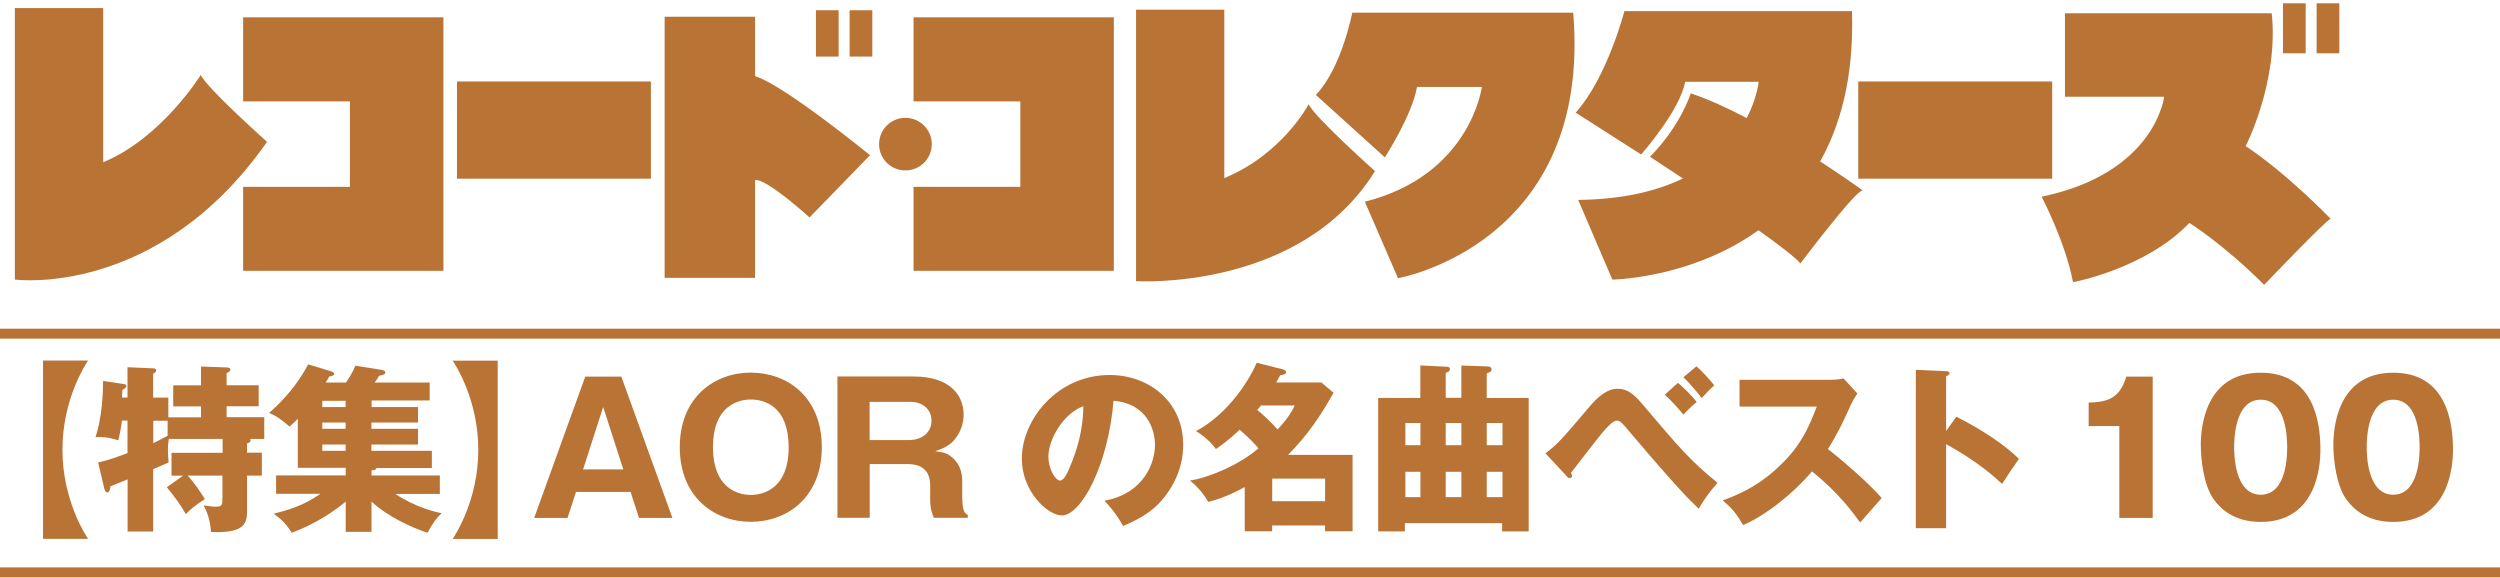
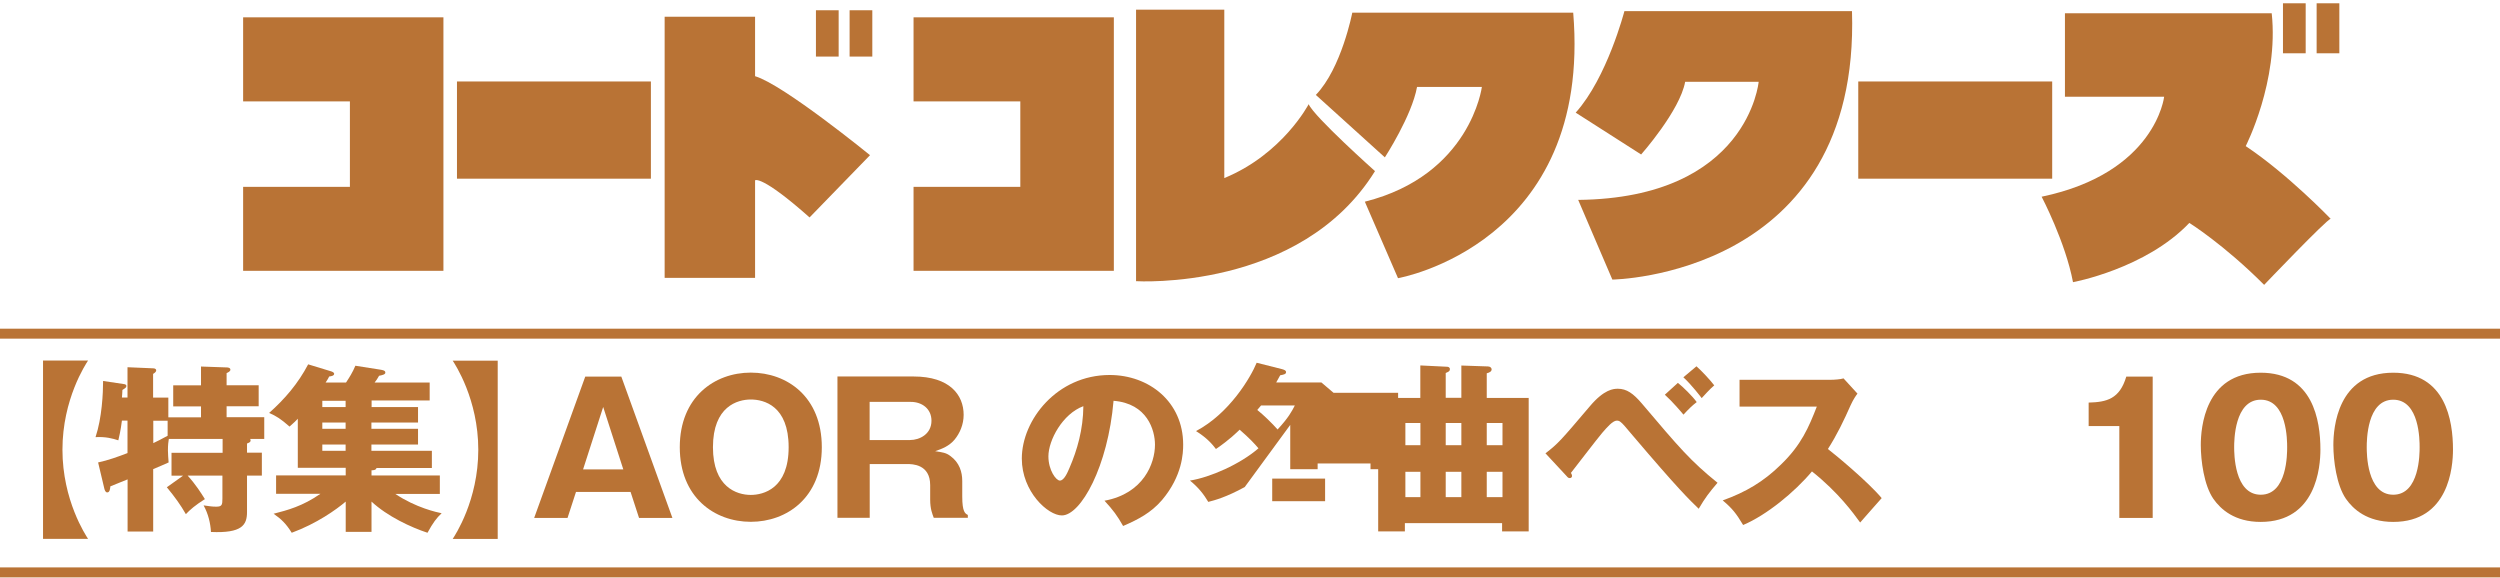
<svg xmlns="http://www.w3.org/2000/svg" id="_レイヤー_2" data-name="レイヤー_2" viewBox="0 0 251 58">
  <defs>
    <style>
      .cls-1 {
        fill: none;
        stroke: #b97335;
        stroke-miterlimit: 10;
      }

      .cls-2 {
        fill: #b97335;
      }
    </style>
  </defs>
  <g>
-     <path class="cls-2" d="M1.49.81v27.26s14.31,1.91,25.32-13.83c0,0-6.11-5.45-6.65-6.72,0,0-3.93,6.35-9.8,8.77V.81H1.49Z" />
    <path class="cls-2" d="M114.06.97v27.26s16.5,1.03,23.99-11.05c0,0-6.11-5.45-6.66-6.72,0,0-2.6,5-8.47,7.42V.97h-8.87Z" />
    <polygon class="cls-2" points="24.41 1.74 24.41 10.18 35.13 10.18 35.13 18.76 24.41 18.76 24.41 27.19 44.52 27.19 44.52 1.74 24.41 1.74" />
    <polygon class="cls-2" points="91.72 1.74 91.72 10.18 102.44 10.18 102.44 18.76 91.72 18.76 91.72 27.19 111.83 27.19 111.83 1.74 91.72 1.74" />
    <rect class="cls-2" x="186.57" y="8.18" width="19.47" height="9.76" />
    <rect class="cls-2" x="45.88" y="8.18" width="19.47" height="9.76" />
    <g>
      <path class="cls-2" d="M66.73,1.68v26.22h9.08v-9.8s.64-.56,5.47,3.73l6.07-6.25s-8.71-7.1-11.54-7.93V1.68h-9.08Z" />
      <rect class="cls-2" x="81.92" y="1.03" width="2.28" height="4.65" />
      <rect class="cls-2" x="85.3" y="1.03" width="2.28" height="4.65" />
    </g>
-     <path class="cls-2" d="M88.26,14.47c0-1.46,1.19-2.64,2.64-2.64s2.65,1.18,2.65,2.64-1.18,2.64-2.65,2.64-2.64-1.18-2.64-2.64Z" />
    <path class="cls-2" d="M135.77,1.27s-1.08,5.59-3.66,8.26l6.93,6.27s2.71-4.17,3.23-7.07h6.51s-1.13,8.85-11.75,11.52l3.33,7.68s19.52-3.39,17.59-26.66h-22.17Z" />
    <g>
      <path class="cls-2" d="M163.09,1.12s-1.73,6.68-4.89,10.19l6.57,4.2s3.9-4.4,4.42-7.3h7.38s-1.05,11.68-18.12,11.86l3.43,8s24.9-.3,24.06-26.95h-22.84Z" />
-       <path class="cls-2" d="M165.66,15.74s13.65,8.9,15.1,10.71c0,0,5.53-7.34,6.25-7.34,0,0-10.1-7.34-17.26-9.74,0,0-.96,3.19-4.09,6.37Z" />
    </g>
    <g>
      <rect class="cls-2" x="229.21" y=".33" width="2.28" height="5.02" />
      <rect class="cls-2" x="232.59" y=".33" width="2.28" height="5.02" />
      <path class="cls-2" d="M207.32,1.34v8.37h9.96s-.85,7.65-12.3,10.04c0,0,2.39,4.55,3.15,8.58,0,0,7.3-1.34,11.68-5.95,0,0,3.46,2.16,7.51,6.22,0,0,6.33-6.63,6.68-6.63,0,0-4.32-4.5-8.53-7.3,0,0,3.34-6.53,2.61-13.34h-20.76Z" />
    </g>
  </g>
  <g>
    <path class="cls-2" d="M4.32,54.1v-17.9h4.52c-.23.36-2.57,3.87-2.57,8.95s2.34,8.59,2.57,8.95h-4.52Z" />
    <path class="cls-2" d="M18.41,47.76h-1.19v-2.3h5.13v-1.39h-5.4c-.04.23-.09.59-.09,1.15,0,.4.04.77.07,1.21-.29.14-1.15.5-1.55.67v6.27h-2.57v-5.24c-.54.22-1.1.45-1.73.7-.02.18-.04.61-.31.61-.18,0-.25-.22-.29-.36l-.63-2.65c.95-.2,2.02-.58,2.95-.94v-3.26h-.56c-.13,1.04-.27,1.58-.36,1.98-.54-.18-1.28-.38-2.29-.32.65-1.94.76-4.43.76-5.64l2.14.32c.09.02.2.07.2.18,0,.16-.13.23-.4.4,0,.27-.04.58-.05.76h.56v-3.04l2.57.11c.14,0,.31.05.31.2,0,.18-.2.29-.31.36v2.38h1.53v1.98h3.28v-1.1h-2.79v-2.11h2.79v-1.89l2.57.09c.11,0,.38.02.38.23,0,.16-.22.27-.38.34v1.22h3.22v2.11h-3.22v1.1h3.78v2.18h-1.42c.04.05.05.09.05.14,0,.16-.07.2-.36.32v.92h1.49v2.3h-1.49v3.66c0,1.3-.5,2.14-3.62,2-.05-.88-.27-1.82-.74-2.67.54.07.79.13,1.26.13.59,0,.63-.18.63-.83v-2.29h-3.49c.83.92,1.35,1.75,1.73,2.36-.99.63-1.46,1.04-1.91,1.51-.54-.94-1.08-1.69-1.91-2.7l1.64-1.17ZM16.83,42.24h-1.44v2.25c.31-.14.81-.4,1.44-.74v-1.51Z" />
    <path class="cls-2" d="M37.29,40.87h4.68v1.55h-4.68v.63h4.68v1.58h-4.68v.63h6.07v1.73h-5.56c-.04.22-.38.23-.5.23v.52h6.86v1.85h-4.47c2.07,1.39,4.2,1.85,4.65,1.94-.52.49-.86.94-1.42,1.96-1.64-.54-4.02-1.64-5.62-3.13v3.04h-2.59v-3.04c-.95.81-2.92,2.21-5.42,3.13-.56-.9-1.04-1.37-1.82-1.91,1.39-.36,2.88-.74,4.7-2h-4.45v-1.85h6.99v-.76h-4.81v-4.93c-.16.18-.34.36-.83.79-.86-.76-1.33-1.06-2.05-1.37,1.58-1.4,2.92-2.97,3.92-4.88l2.23.68c.18.05.38.13.38.27,0,.2-.31.25-.5.27-.09.18-.13.27-.36.61h2.05c.31-.47.67-1.03.94-1.69l2.54.4c.2.04.47.07.47.29,0,.18-.27.25-.63.32-.09.18-.34.56-.45.68h5.53v1.8h-5.83v.63ZM34.7,40.24h-2.34v.63h2.34v-.63ZM34.7,42.42h-2.34v.63h2.34v-.63ZM34.7,44.63h-2.34v.63h2.34v-.63Z" />
    <path class="cls-2" d="M49.97,36.21v17.9h-4.52c.23-.36,2.57-3.87,2.57-8.95s-2.34-8.59-2.57-8.95h4.52Z" />
    <path class="cls-2" d="M57.83,49.39l-.85,2.61h-3.35l5.13-14.19h3.62l5.13,14.19h-3.35l-.85-2.61h-5.49ZM62.58,47.13l-2.02-6.27-2.02,6.27h4.03Z" />
    <path class="cls-2" d="M75.38,52.39c-3.66,0-7.13-2.47-7.13-7.49s3.48-7.49,7.13-7.49,7.13,2.43,7.13,7.49-3.51,7.49-7.13,7.49ZM71.58,44.9c0,4,2.38,4.79,3.8,4.79,1.26,0,3.8-.63,3.8-4.79s-2.48-4.79-3.8-4.79-3.8.68-3.8,4.79Z" />
    <path class="cls-2" d="M96.61,49.85c0,1.55.29,1.71.56,1.85v.29h-3.42c-.14-.38-.36-.88-.36-1.82v-1.46c0-2.12-1.82-2.12-2.32-2.12h-3.75v5.4h-3.24v-14.19h7.65c3.62,0,5.02,1.85,5.02,3.85,0,.97-.38,1.85-.92,2.5-.56.65-1.22.9-1.94,1.15.74.11,1.1.16,1.51.47.94.67,1.21,1.64,1.21,2.52v1.55ZM87.31,44.18h4.05c.99,0,2.16-.61,2.16-1.94,0-1.19-.94-1.89-2.07-1.89h-4.14v3.83Z" />
    <path class="cls-2" d="M110.9,50.27c3.91-.72,5.06-3.75,5.06-5.62,0-1.46-.77-4.14-4.16-4.41-.56,6.59-3.28,11.51-5.19,11.51-1.4,0-4.02-2.38-4.02-5.71,0-3.87,3.53-8.39,8.82-8.39,3.94,0,7.38,2.68,7.38,6.99,0,.83-.07,3.13-2.12,5.56-1.1,1.28-2.38,1.95-3.91,2.61-.59-1.04-.99-1.58-1.87-2.54ZM105.26,45.82c0,1.39.77,2.43,1.15,2.43.43,0,.77-.81.97-1.28.77-1.78,1.37-3.85,1.39-6.19-2.09.77-3.51,3.42-3.51,5.04Z" />
-     <path class="cls-2" d="M124.97,48.9c-1.84,1.01-3.02,1.33-3.66,1.49-.43-.72-.95-1.42-1.84-2.14,2.02-.32,5.04-1.64,6.88-3.24-.4-.47-.88-.99-1.89-1.87-.23.22-1.01,1.01-2.38,1.94-.36-.47-.88-1.1-2-1.8,3.37-1.78,5.49-5.4,6.09-6.86l2.5.63c.25.07.45.13.45.31,0,.2-.2.25-.59.32-.16.29-.22.4-.4.72h4.54l1.22,1.04c-1.31,2.3-2.54,4.18-4.57,6.23h6.48v7.67h-2.77v-.58h-5.31v.58h-2.75v-4.45ZM126.61,40.71c-.25.31-.29.34-.38.45.63.5,1.48,1.33,2.04,1.96,1.1-1.19,1.44-1.84,1.73-2.41h-3.38ZM133.04,50.32v-2.27h-5.31v2.27h5.31Z" />
+     <path class="cls-2" d="M124.97,48.9c-1.84,1.01-3.02,1.33-3.66,1.49-.43-.72-.95-1.42-1.84-2.14,2.02-.32,5.04-1.64,6.88-3.24-.4-.47-.88-.99-1.89-1.87-.23.22-1.01,1.01-2.38,1.94-.36-.47-.88-1.1-2-1.8,3.37-1.78,5.49-5.4,6.09-6.86l2.5.63c.25.07.45.13.45.31,0,.2-.2.25-.59.32-.16.29-.22.4-.4.72h4.54l1.22,1.04h6.48v7.67h-2.77v-.58h-5.31v.58h-2.75v-4.45ZM126.61,40.71c-.25.31-.29.34-.38.45.63.5,1.48,1.33,2.04,1.96,1.1-1.19,1.44-1.84,1.73-2.41h-3.38ZM133.04,50.32v-2.27h-5.31v2.27h5.31Z" />
    <path class="cls-2" d="M142.61,36.69l2.65.13c.14,0,.31.05.31.25s-.13.25-.42.38v2.49h1.57v-3.24l2.66.09c.22,0,.38.13.38.29,0,.2-.18.32-.49.4v2.47h4.21v13.4h-2.67v-.83h-9.76v.83h-2.68v-13.4h4.23v-3.24ZM142.61,42.47h-1.51v2.23h1.51v-2.23ZM142.61,47.37h-1.51v2.54h1.51v-2.54ZM146.72,42.47h-1.57v2.23h1.57v-2.23ZM146.72,47.37h-1.57v2.54h1.57v-2.54ZM149.27,44.7h1.58v-2.23h-1.58v2.23ZM149.27,49.91h1.58v-2.54h-1.58v2.54Z" />
    <path class="cls-2" d="M155.17,45.51c1.28-.99,1.51-1.26,4.45-4.72,1.44-1.71,2.38-1.76,2.81-1.76.88,0,1.55.47,2.41,1.48,3.78,4.46,4.88,5.76,7.6,7.96-.83.97-1.24,1.5-1.89,2.61-.97-.94-1.98-1.89-6.63-7.36-.65-.77-1.01-1.21-1.21-1.35-.13-.11-.25-.14-.38-.14-.41,0-.99.68-1.46,1.22-.52.61-2.7,3.46-3.15,4.03.07.11.11.2.11.32s-.11.2-.22.2c-.13,0-.2-.05-.34-.22l-2.11-2.27ZM168.46,38.44c.49.38,1.5,1.37,1.89,1.93-.49.38-.79.68-1.33,1.26-.18-.22-1.1-1.31-1.87-2l1.31-1.19ZM170.33,36.78c.49.43,1.39,1.39,1.78,1.91-.38.31-1.12,1.12-1.26,1.28-.11-.14-.99-1.31-1.84-2.09l1.31-1.1Z" />
    <path class="cls-2" d="M174.65,40.83v-2.7h9.2c.29,0,.94-.04,1.24-.14l1.4,1.53c-.14.18-.41.56-.68,1.15-.67,1.51-1.39,3.02-2.29,4.41.76.58,4.05,3.31,5.4,4.93-.59.68-1.57,1.76-2.16,2.45-.67-.92-2.18-3.02-4.84-5.13-1.73,2.07-4.56,4.39-6.91,5.38-.68-1.13-1.06-1.64-2.05-2.47,2.32-.83,4.11-1.89,5.85-3.6,2.05-1.98,2.79-3.75,3.6-5.82h-7.76Z" />
-     <path class="cls-2" d="M196.42,41.84c2.67,1.35,4.95,2.9,6.28,4.23-.81,1.17-.9,1.3-1.69,2.52-.59-.56-2.39-2.23-5.62-4v8.44h-3.04v-15.9l3.04.14c.13,0,.34.02.34.2s-.2.25-.34.29v5.51l1.03-1.44Z" />
    <path class="cls-2" d="M212.78,52v-9.22h-3.08v-2.36c1.82-.05,3.11-.36,3.78-2.61h2.65v14.19h-3.35Z" />
    <path class="cls-2" d="M232.97,45.14c0,1.73-.41,7.26-6,7.26-2.61,0-4.01-1.26-4.75-2.32-.94-1.37-1.26-3.83-1.26-5.4,0-1.73.41-7.26,6.01-7.26,5.26,0,6,4.79,6,7.72ZM224.31,44.9c0,.59,0,4.77,2.67,4.77s2.65-4.16,2.65-4.77c0-.67,0-4.77-2.65-4.77s-2.67,4.12-2.67,4.77Z" />
    <path class="cls-2" d="M246.28,45.14c0,1.73-.41,7.26-6,7.26-2.61,0-4.01-1.26-4.75-2.32-.94-1.37-1.26-3.83-1.26-5.4,0-1.73.41-7.26,6.01-7.26,5.26,0,6,4.79,6,7.72ZM237.62,44.9c0,.59,0,4.77,2.66,4.77s2.65-4.16,2.65-4.77c0-.67,0-4.77-2.65-4.77s-2.66,4.12-2.66,4.77Z" />
  </g>
  <line class="cls-1" y1="33.5" x2="251" y2="33.5" />
  <line class="cls-1" y1="57.47" x2="251" y2="57.47" />
</svg>